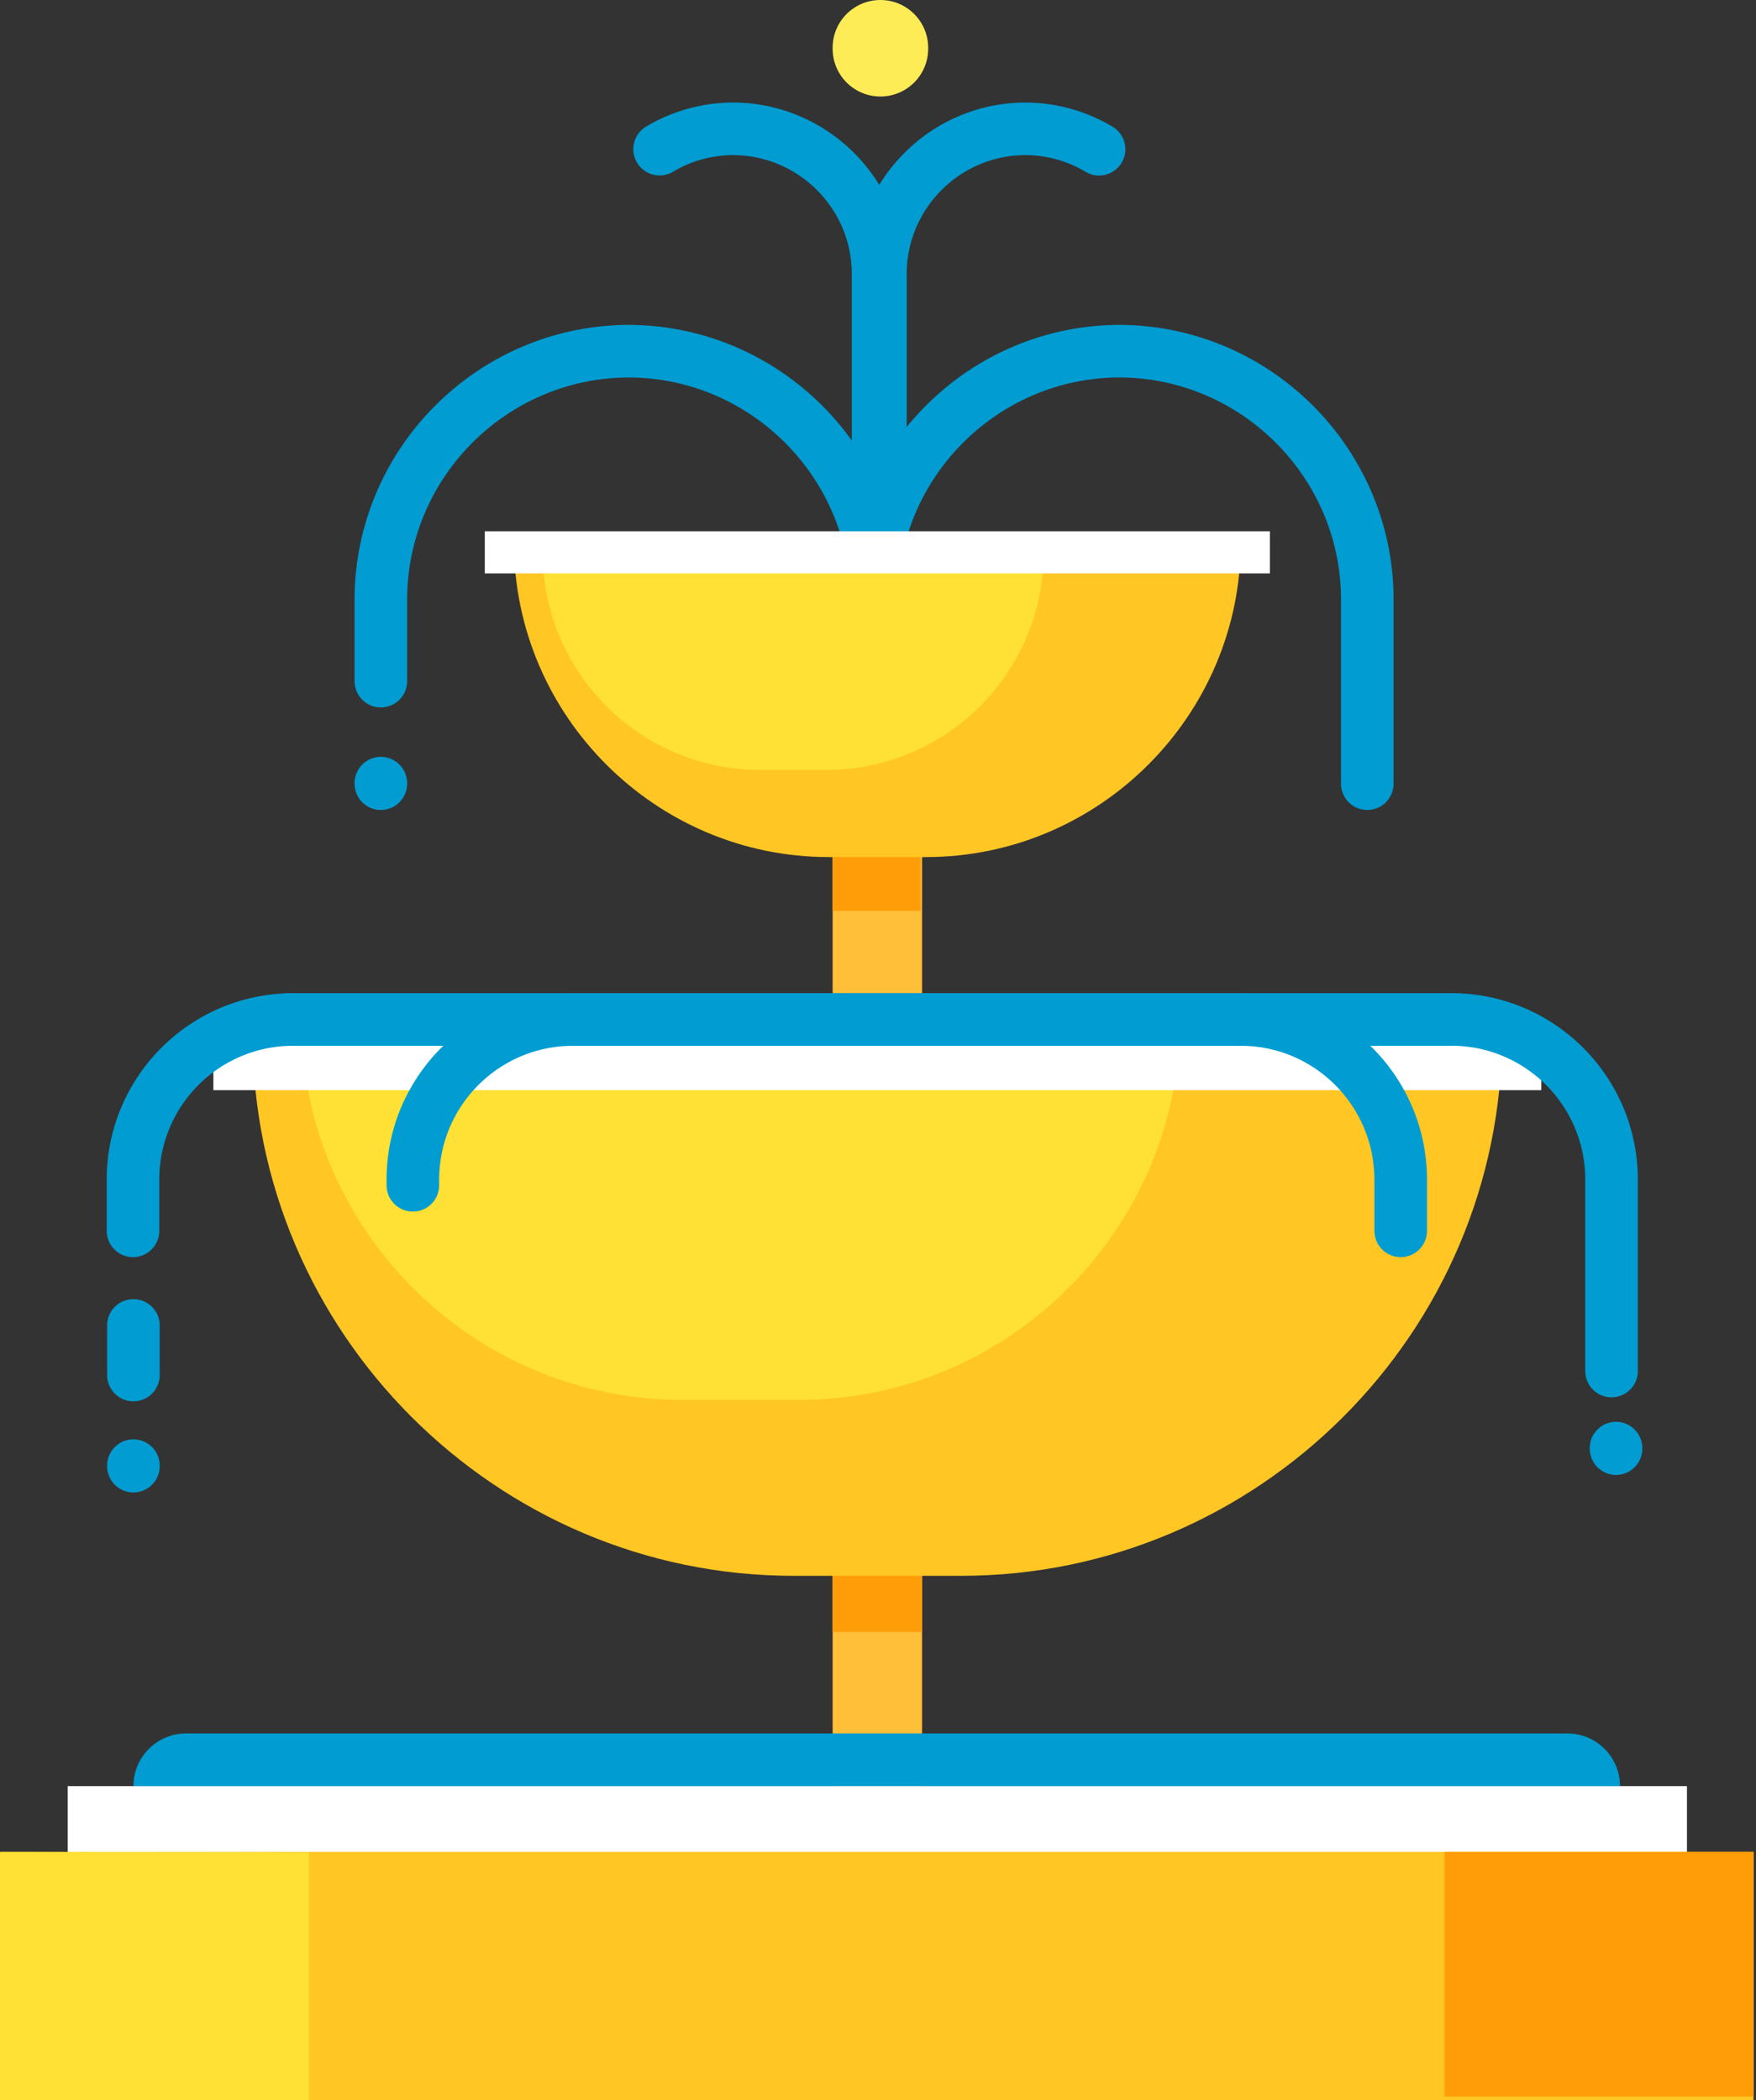
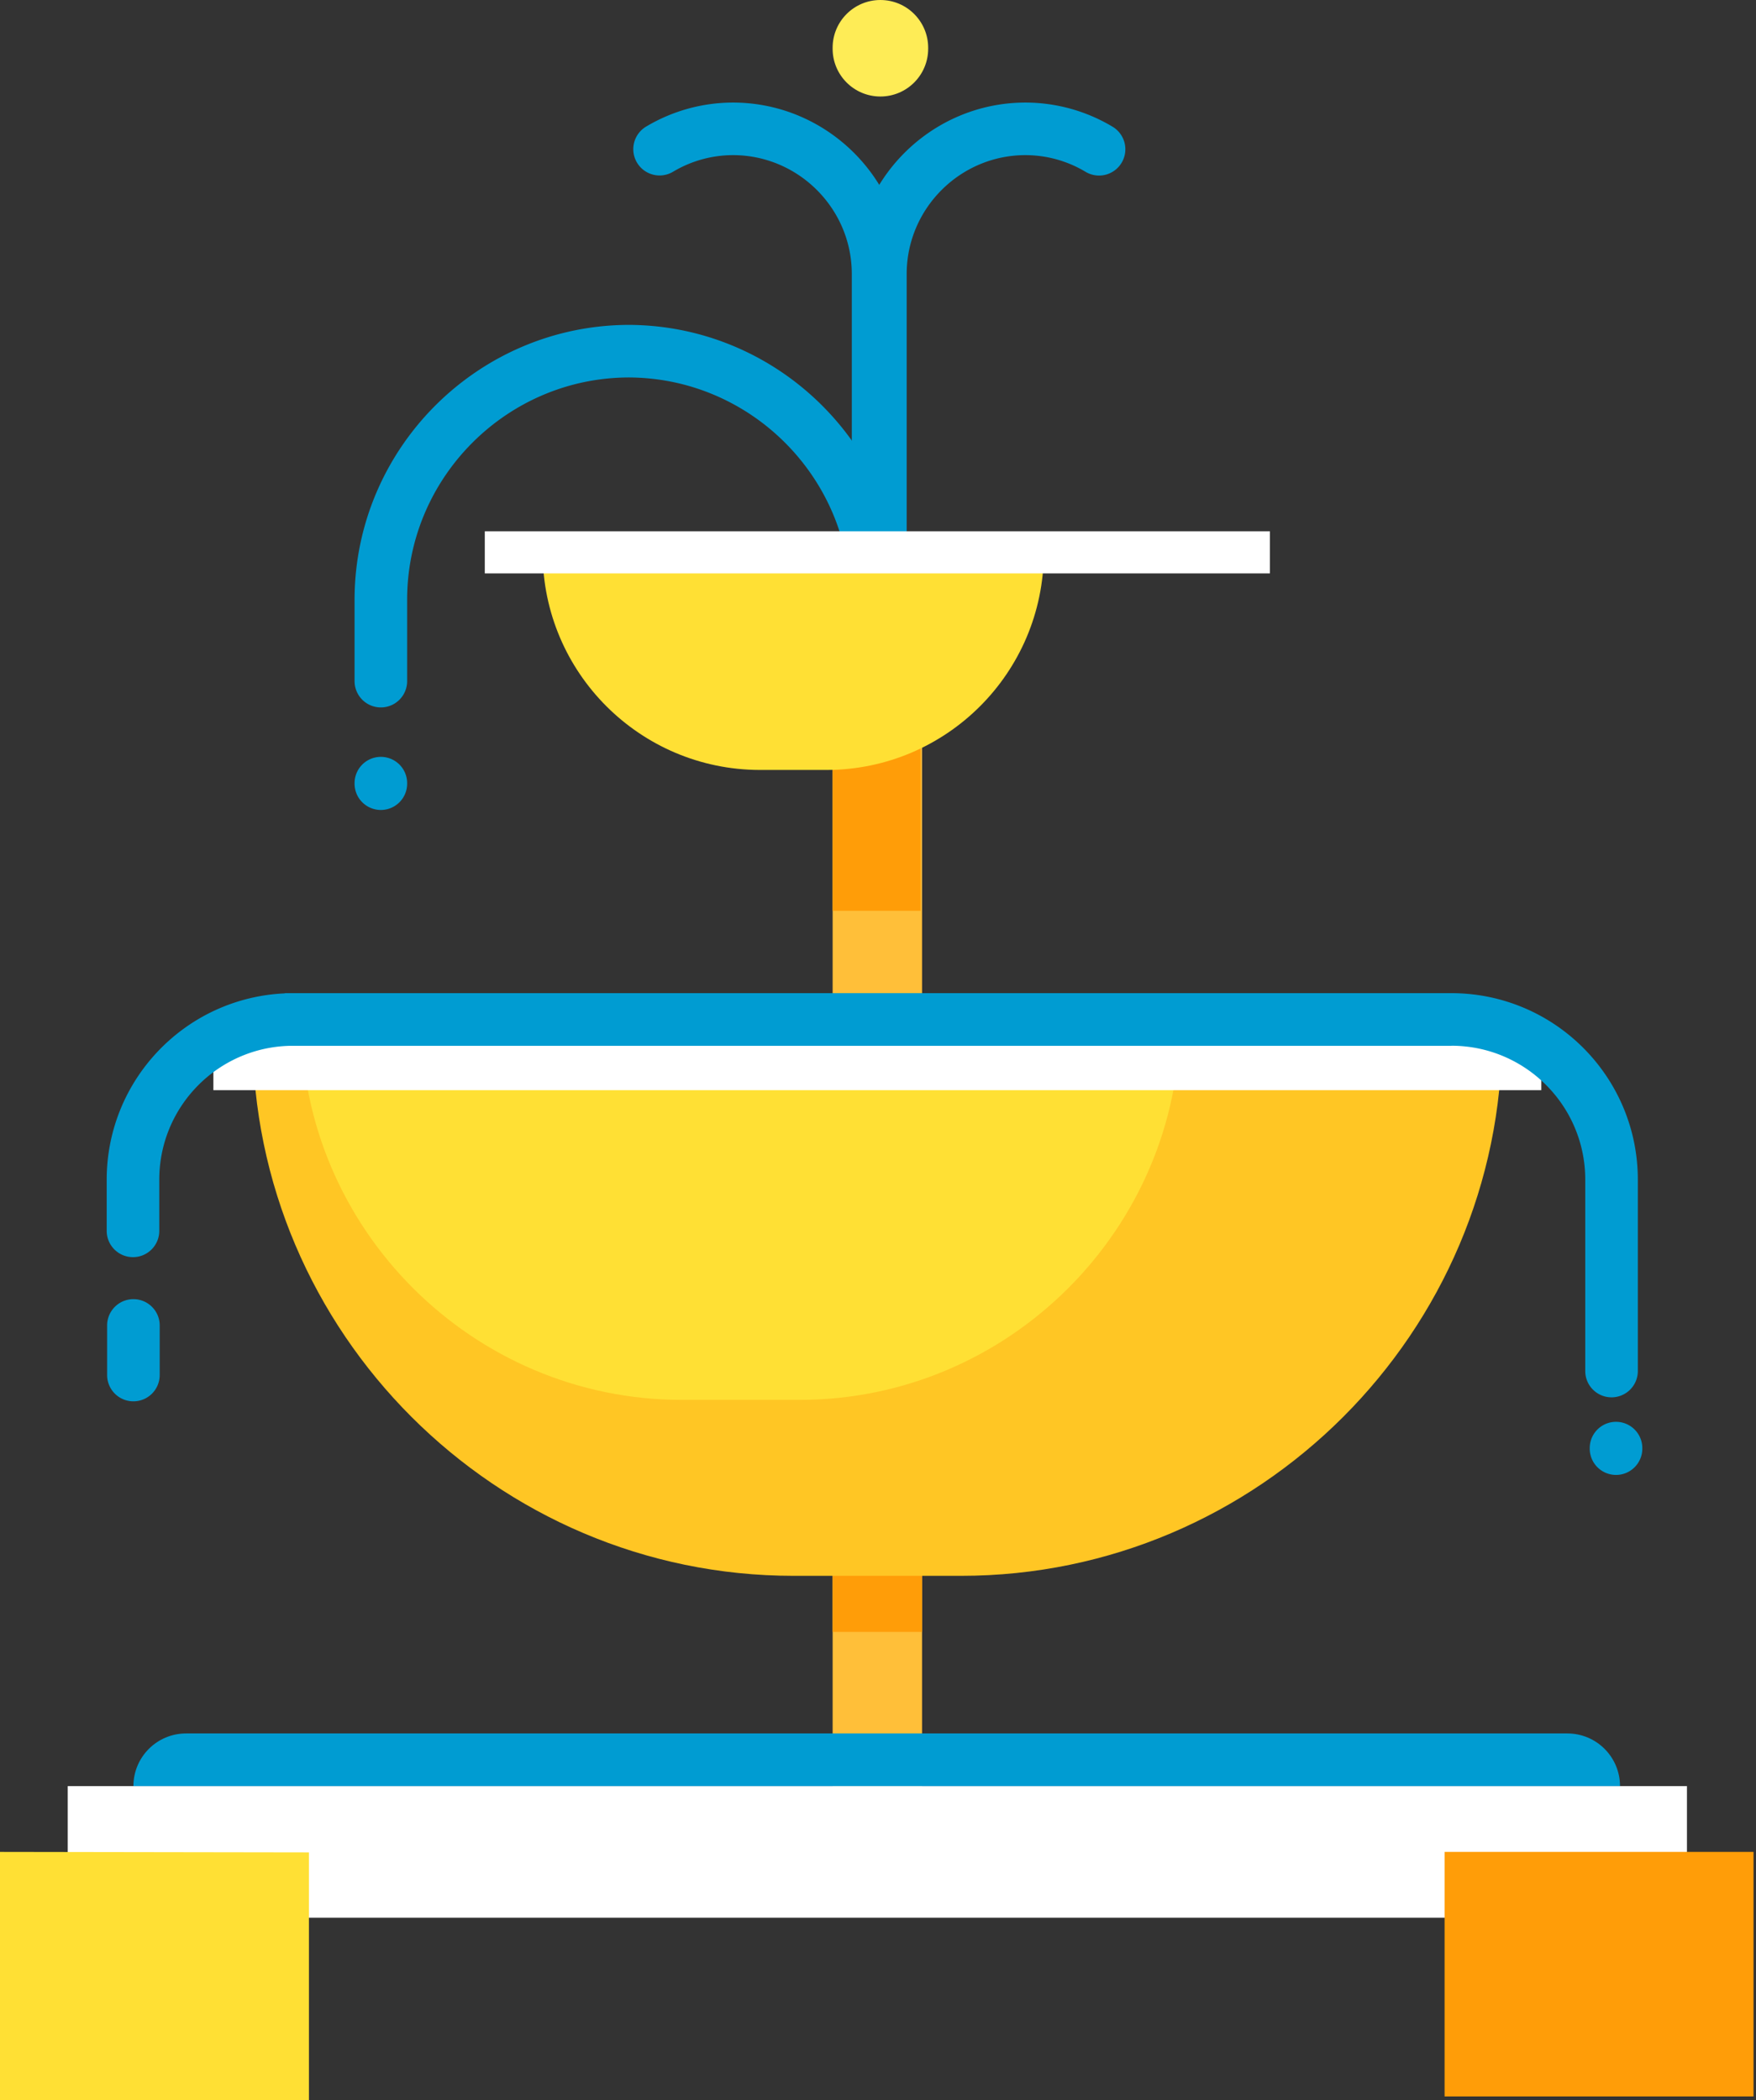
<svg xmlns="http://www.w3.org/2000/svg" width="501" height="599.264" viewBox="0 -13.268 501 599.264">
  <rect x="0" y="-13.268" width="501" height="599.264" fill="#333333" stroke="none" />
  <path fill="#009CD2" d="M250.526 204.696a7.5 7.5 0 0 1-7.5-7.5v-132.4c-.054-18.574-15.226-33.746-33.821-33.8h-.026a33.444 33.444 0 0 0-17.147 4.738 7.5 7.5 0 1 1-7.696-12.876 48.474 48.474 0 0 1 24.858-6.862h.038c26.834.078 48.716 21.959 48.793 48.778v132.421a7.5 7.5 0 0 1-7.499 7.501z" />
  <path fill="#009CD2" d="M251.182 204.696a7.5 7.5 0 0 1-7.5-7.5v-132.4c.078-26.84 21.96-48.722 48.779-48.8h.038c8.767 0 17.36 2.372 24.873 6.862a7.5 7.5 0 1 1-7.694 12.876 33.464 33.464 0 0 0-17.163-4.738h-.026c-18.58.054-33.753 15.226-33.807 33.822v132.378a7.5 7.5 0 0 1-7.5 7.5z" />
  <g fill="#FEEC56">
    <path d="M251.184.638V.362M251.184 14.268c-7.528 0-13.63-6.102-13.63-13.63V.362c0-7.528 6.102-13.63 13.63-13.63 7.527 0 13.63 6.102 13.63 13.63v.276c-.001 7.528-6.103 13.63-13.63 13.63z" />
  </g>
  <path fill="#009CD2" d="M250.099 244.234a7.5 7.5 0 0 1-7.5-7.5v-79.082c-.102-34.747-28.472-63.117-63.241-63.219-34.725.102-63.095 28.472-63.197 63.241v23.408a7.5 7.5 0 0 1-15 0v-23.43c.126-43.014 35.205-78.093 78.197-78.219 43.036.126 78.116 35.205 78.241 78.197v79.104a7.5 7.5 0 0 1-7.5 7.5z" />
-   <path d="M108.662 210.342v-.152" />
  <path fill="#009CD2" d="M108.662 217.842a7.5 7.5 0 0 1-7.5-7.5v-.152a7.5 7.5 0 0 1 15 0v.152a7.5 7.5 0 0 1-7.5 7.5z" />
-   <path d="M38.063 379.076v-14.152" />
  <path fill="#009CD2" d="M38.063 386.576a7.5 7.5 0 0 1-7.5-7.5v-14.152c0-4.143 3.358-7.5 7.5-7.5s7.5 3.357 7.5 7.5v14.152a7.5 7.5 0 0 1-7.5 7.5z" />
  <path d="M461.062 400.076v-.152" />
  <path fill="#009CD2" d="M461.062 407.576a7.499 7.499 0 0 1-7.5-7.5v-.152c0-4.143 3.357-7.5 7.5-7.5s7.5 3.357 7.5 7.5v.152c0 4.143-3.357 7.5-7.5 7.5z" />
  <path d="M38.063 405.076v-.152" />
-   <path fill="#009CD2" d="M38.063 412.576a7.5 7.5 0 0 1-7.5-7.5v-.152c0-4.143 3.358-7.5 7.5-7.5s7.5 3.357 7.5 7.5v.152a7.5 7.5 0 0 1-7.5 7.5zM248.663 244.231a7.5 7.5 0 0 1-7.5-7.5v-79.082c.126-43.014 35.205-78.093 78.197-78.219 43.035.126 78.114 35.205 78.241 78.197v52.715c0 4.142-3.357 7.5-7.5 7.5s-7.5-3.358-7.5-7.5v-52.693c-.103-34.747-28.473-63.117-63.241-63.219-34.726.102-63.096 28.472-63.197 63.241v79.06a7.5 7.5 0 0 1-7.5 7.5z" />
  <path fill="#FFBF39" d="M237.557 160.349h25.511v354.788h-25.511z" />
  <path fill="#FF9D08" d="M237.557 160.349h25.105v86.264h-25.105z" />
  <path fill="#FFF" d="M19.324 496.367h461.977v37.542H19.324z" />
-   <path fill="#FFC624" d="M.334 515.138h499.957v70.858H.334zM146.633 141.507c0 49.375 40.4 89.773 89.773 89.773h27.812c49.375 0 89.773-40.4 89.773-89.773H146.633z" />
  <path fill="#FFE034" d="M154.827 144.527c.098 34.146 27.754 61.802 61.9 61.9h19.174c34.146-.098 61.802-27.754 61.9-61.9H154.827z" />
  <path fill="#FF9D08" d="M237.557 298.046h25.511v154.321h-25.511z" />
-   <path fill="#FFC624" d="M72.086 282.046c0 84.876 69.444 154.321 154.321 154.321h47.81c84.876 0 154.321-69.444 154.321-154.321H72.086z" />
+   <path fill="#FFC624" d="M72.086 282.046c0 84.876 69.444 154.321 154.321 154.321h47.81c84.876 0 154.321-69.444 154.321-154.321z" />
  <path fill="#FFE034" d="M85.947 277.612c0 59.701 48.847 108.55 108.55 108.55h33.63c59.7 0 108.55-48.847 108.55-108.55H85.947z" />
  <path fill="#FFF" d="M138.313 138.332h224v12.01h-224zM60.881 278.332h378.863v19.463H60.881z" />
  <path fill="#FFE034" d="M88.141 585.996v-70.72L0 515.138v70.858z" />
  <g>
    <path fill="#FF9D08" d="M412.15 515.138h88.142v69.771H412.15z" />
  </g>
  <g>
    <path fill="#009CD2" d="M414.115 270.111H81.279v.059c-28.414 1.279-50.802 24.669-50.837 53.111v14.654c0 4.143 3.358 7.5 7.5 7.5s7.5-3.357 7.5-7.5v-14.653c.026-20.648 16.453-37.541 37.092-38.143h331.581v-.027c21.07.024 38.146 17.099 38.17 38.17v54.653c0 4.143 3.357 7.5 7.5 7.5a7.5 7.5 0 0 0 7.5-7.5v-54.653c-.032-29.352-23.818-53.138-53.17-53.171z" />
  </g>
  <g>
-     <path fill="#009CD2" d="M353.96 270.111H161.124v.059c-28.414 1.279-50.802 24.669-50.837 53.111v1.654c0 4.143 3.358 7.5 7.5 7.5s7.5-3.357 7.5-7.5v-1.653c.026-20.648 16.452-37.541 37.092-38.143H353.96v-.027c21.071.024 38.146 17.099 38.17 38.17v14.653c0 4.143 3.358 7.5 7.5 7.5s7.5-3.357 7.5-7.5v-14.653c-.032-29.352-23.818-53.138-53.17-53.171z" />
-   </g>
+     </g>
  <g>
    <path fill="#009CD2" d="M447.176 481.339H53.09c-8.299 0-15.027 6.728-15.027 15.027h424.138c0-8.299-6.726-15.026-15.025-15.027z" />
  </g>
</svg>